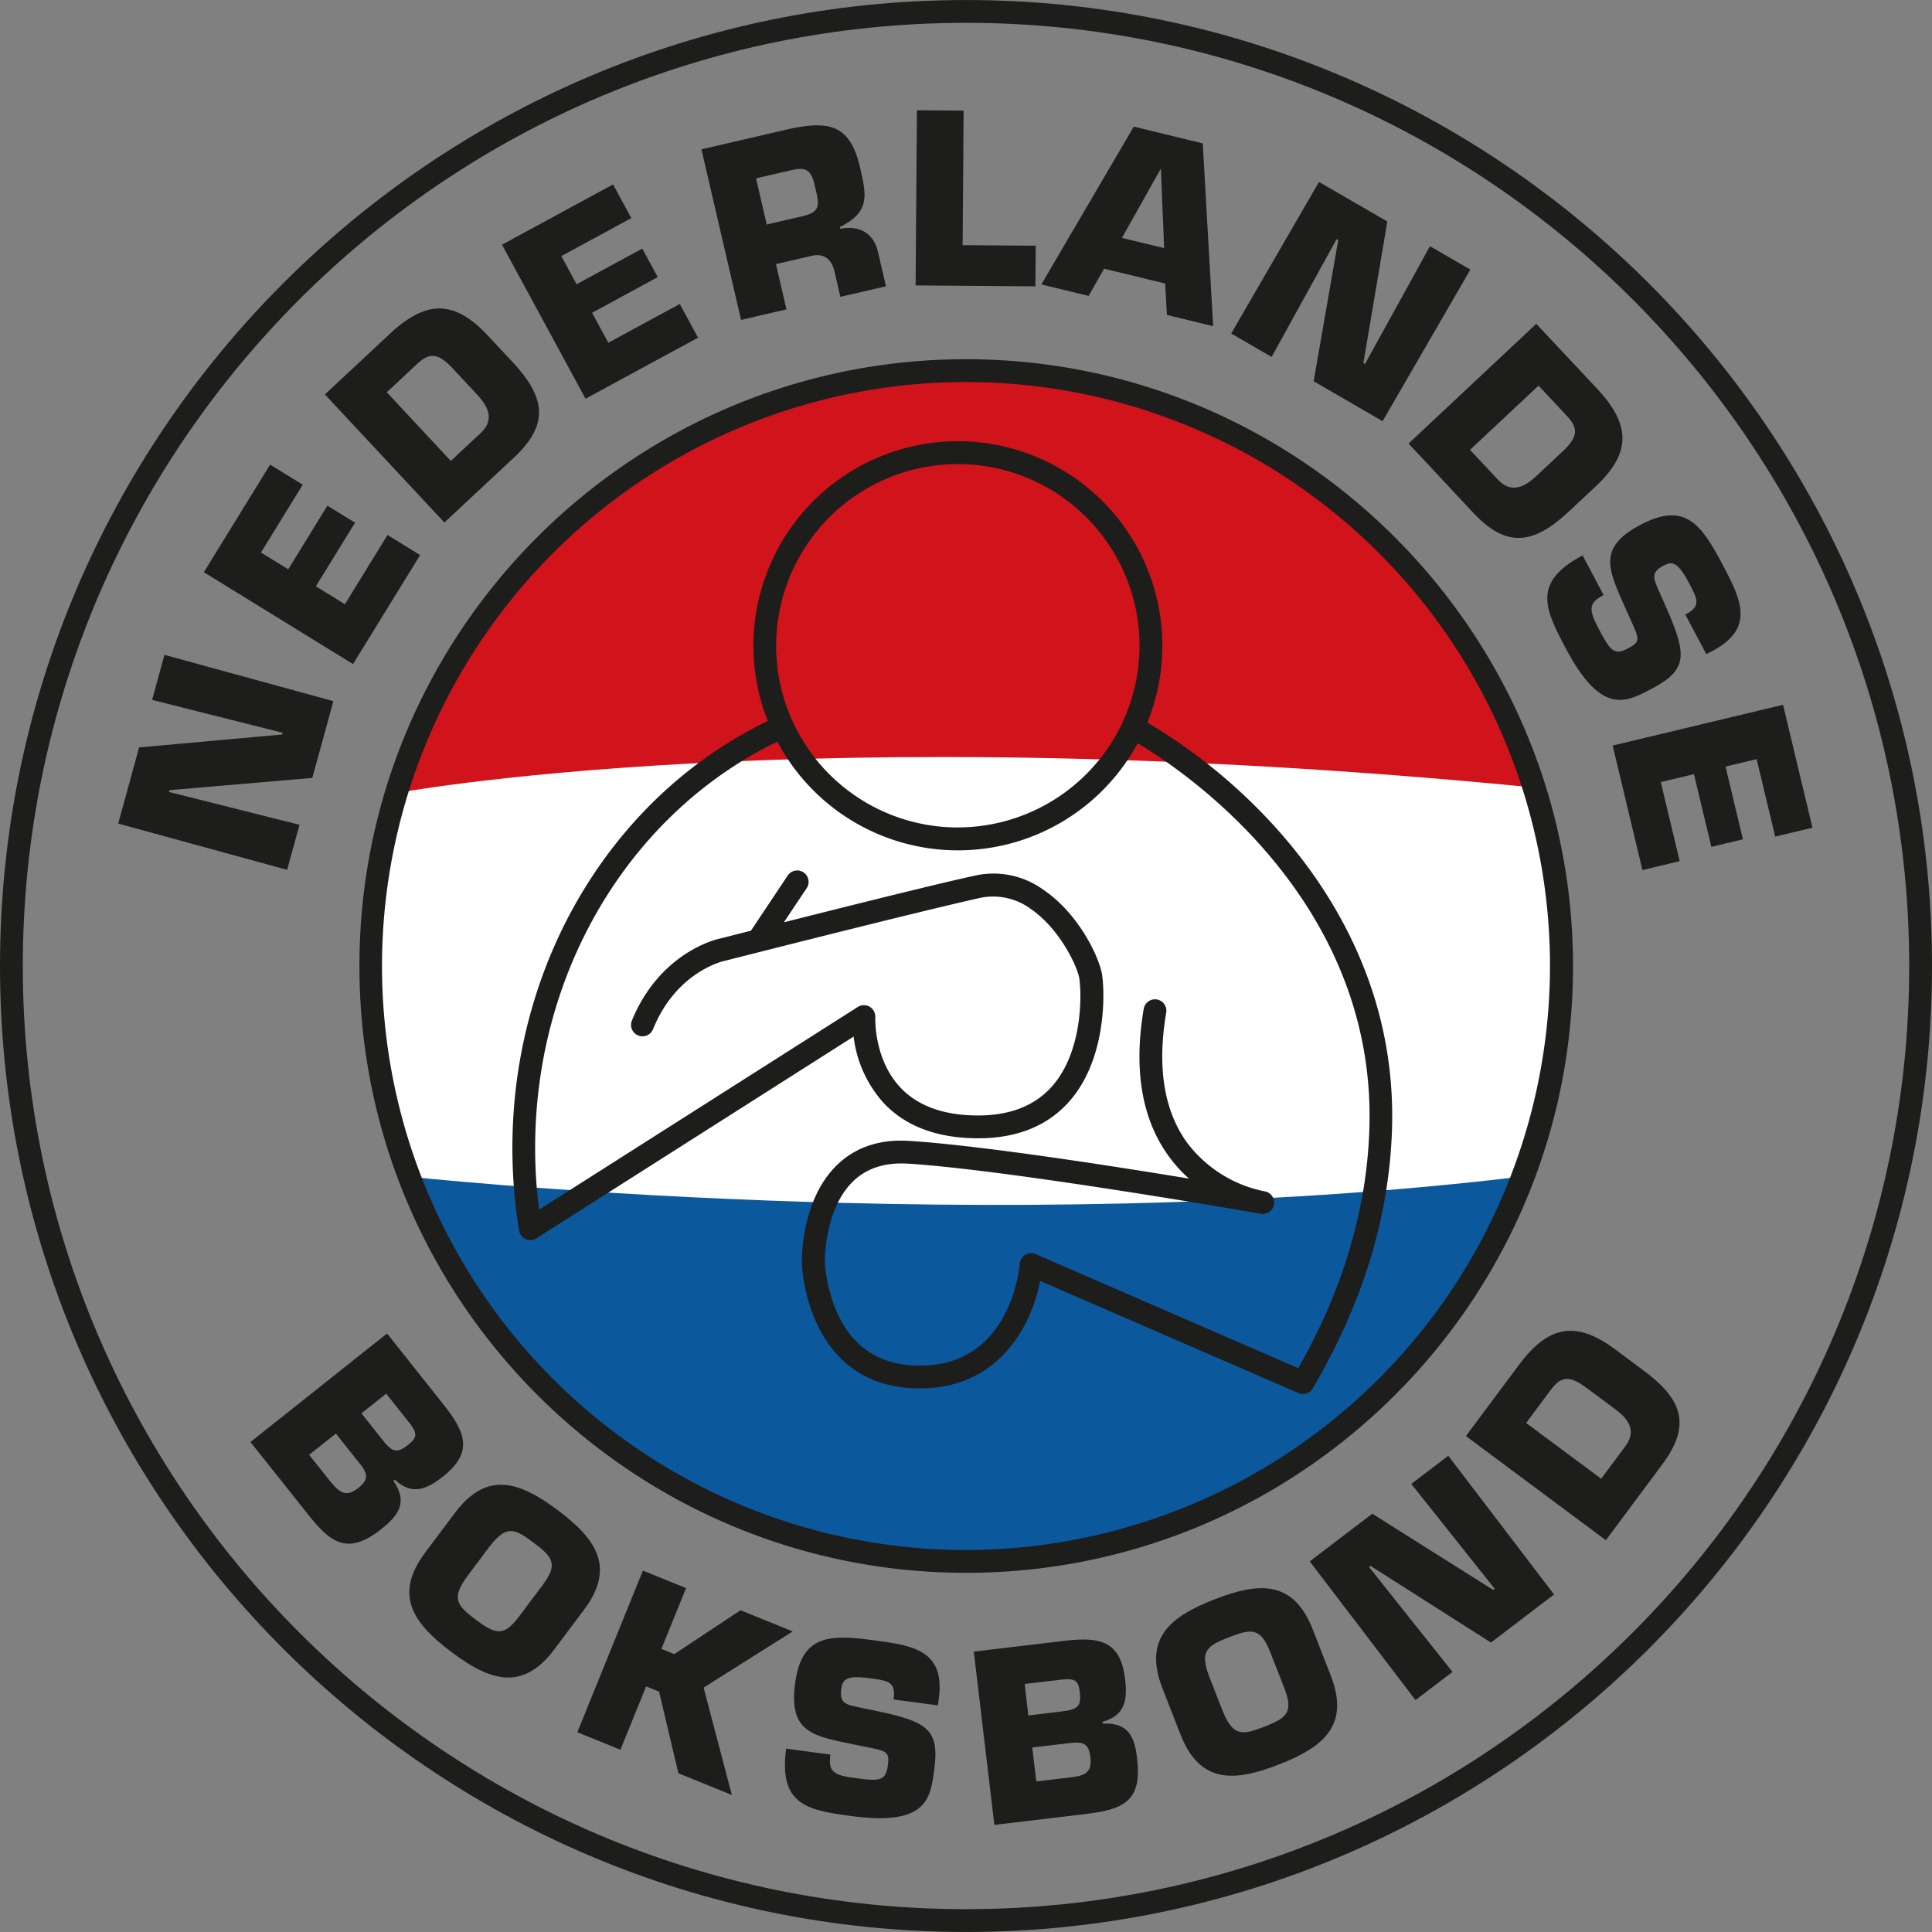
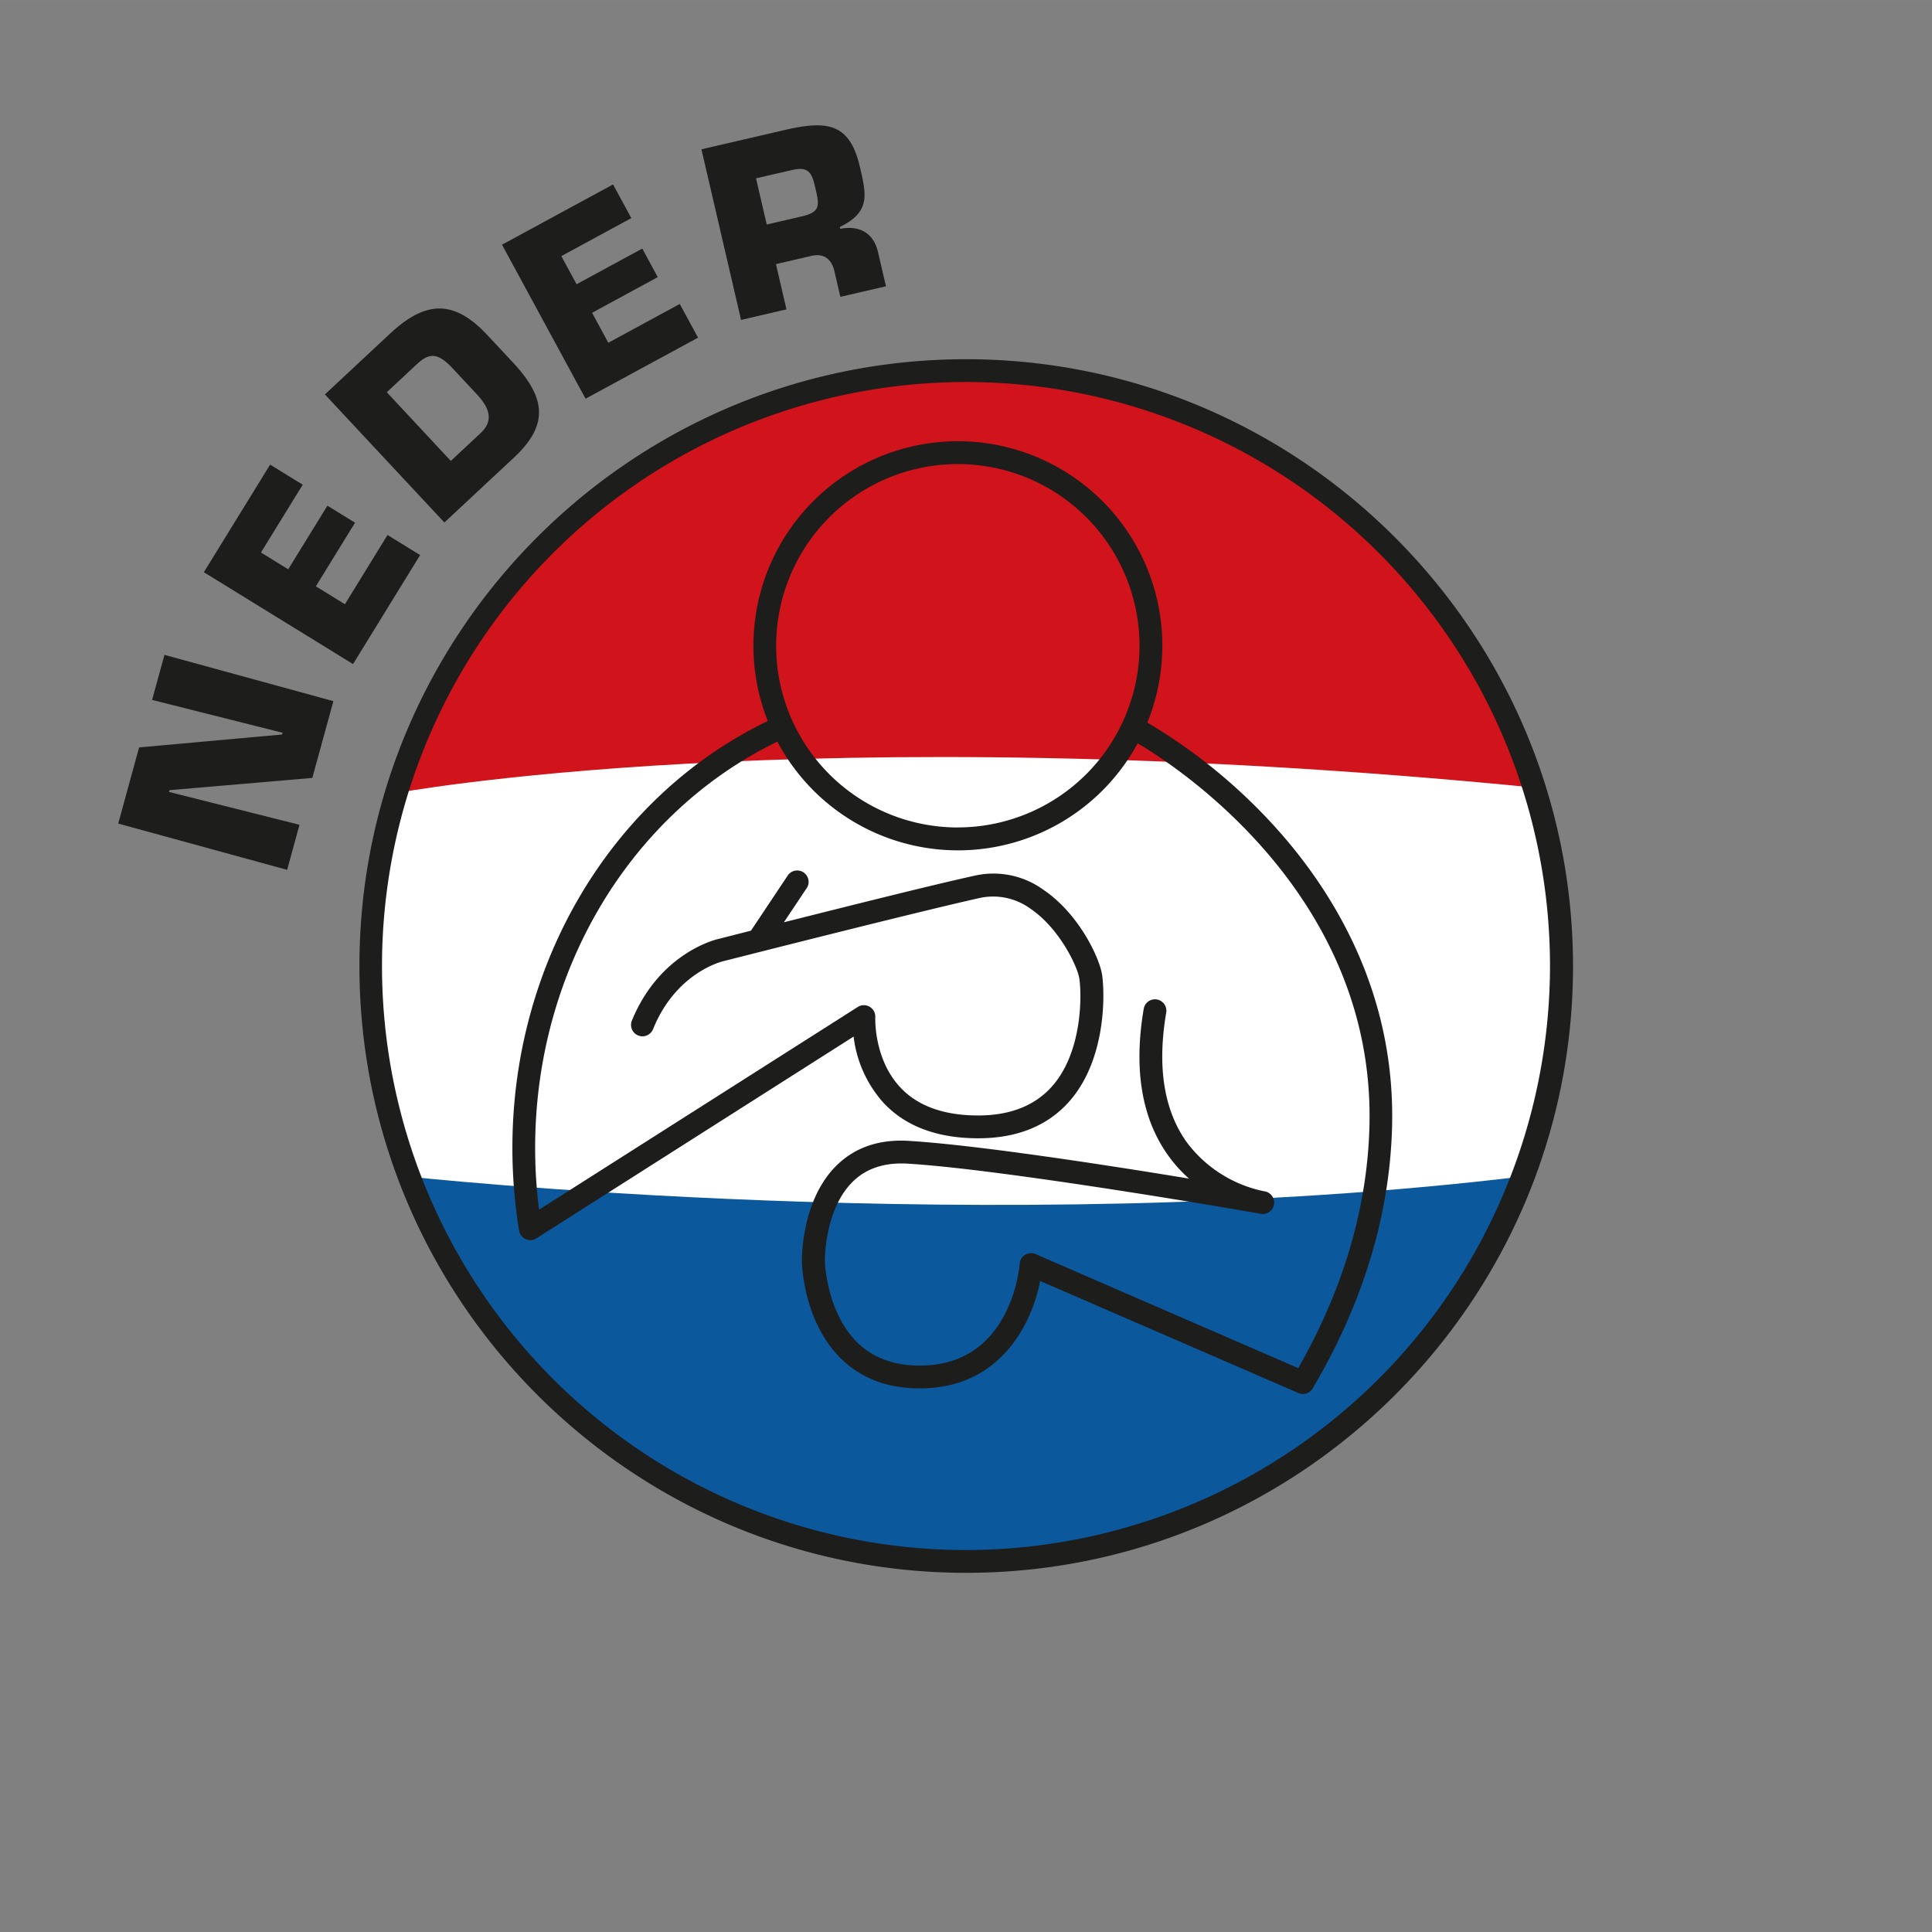
<svg xmlns="http://www.w3.org/2000/svg" width="564.813" height="564.813" viewBox="0 0 423.62 423.61">
  <rect x="0" y="0" width="423.62" height="423.61" fill="#808080" stroke="none" />
  <defs>
    <style>.cls-4{fill:#1d1d1b}</style>
  </defs>
  <g id="Laag_2" data-name="Laag 2">
    <g id="Layer_2" data-name="Layer 2">
      <circle cx="210.44" cy="211.7" r="130.55" transform="rotate(-82.48 210.448 211.697)" fill="#fff" />
      <path d="M86.21 174s89.56-17.05 249.25-1.42c-.48-.47-20.85-84.82-125.1-92.4C112.12 83.87 86.19 174.11 86.21 174z" fill="#d1131c" />
      <path d="M88.53 257.88s129.23 14.2 245.92 0c0 0-23.21 81-128.88 84.81-89.57-4.26-117.04-84.81-117.04-84.81z" fill="#0c589d" />
      <path class="cls-4" d="M251.57 158.43a44.83 44.83 0 10-83.22-.35c-34.1 16.47-56 52.94-56 93.6a112.1 112.1 0 001.47 18.14 2.49 2.49 0 001.45 1.87 2.4 2.4 0 001 .22 2.49 2.49 0 001.34-.39l69.56-44.24a26.37 26.37 0 006.63 14.61c4.83 5.11 11.79 7.69 20.7 7.69 8.62 0 15.4-2.79 20.16-8.31 7.74-9 7.65-22.89 7-27.49-.56-3.71-5-13.3-12.78-18.62a18.67 18.67 0 00-15.17-3.16c-9.15 2-28.42 6.85-41.83 10.22l4.93-7.38a2.5 2.5 0 10-4.15-2.78l-8 12-7.11 1.81c-.52.11-12.89 3-19 17.91a2.5 2.5 0 004.64 1.88c5-12.37 15-14.82 15.48-14.93s41.43-10.55 56.1-13.83a13.91 13.91 0 0111.23 2.38c6.46 4.43 10.29 12.8 10.65 15.24.56 3.7.68 15.95-5.81 23.49-3.76 4.36-9.27 6.57-16.37 6.57-7.46 0-13.19-2.05-17-6.09-5.94-6.25-5.55-15.37-5.55-15.46a2.5 2.5 0 00-3.84-2.24l-69.88 44.44a105.69 105.69 0 01-.86-13.55c0-38.71 20.77-73.4 53.11-89.07a44.81 44.81 0 0079 .37c7.89 4.63 52.16 32.94 50.82 84-.47 17.82-5.71 35.64-15.61 53l-57.58-25a2.5 2.5 0 00-3.49 2.1c-.07.88-1.89 21.52-20.7 22.31-6.06.26-11-1.35-14.65-4.78-7-6.6-7.38-17.89-7.38-18s-.15-11.5 6.25-17.64c2.95-2.84 6.95-4.12 11.89-3.83 20.93 1.26 71.94 10 77 10.93l.48.08a2.5 2.5 0 00.79-4.94l-.28-.05a28.24 28.24 0 01-16.71-10.62c-5.06-7-6.6-16.59-4.57-28.51a2.5 2.5 0 00-4.93-.84c-2.27 13.34-.42 24.22 5.5 32.35a30.06 30.06 0 004.43 4.88c-18.19-3-46.7-7.38-61.44-8.27-6.38-.39-11.65 1.37-15.65 5.21-8 7.65-7.8 20.79-7.79 21.35s.36 13.46 8.93 21.52c4.68 4.4 10.82 6.47 18.31 6.16 16.46-.69 23.2-14.19 25-23.52l56.61 24.56a2.48 2.48 0 003.14-1c11.05-18.72 16.9-38 17.41-57.34.81-30.78-14.11-53.41-26.77-67a121 121 0 00-26.89-21.66zm-41.54 23a39.84 39.84 0 1139.83-39.83A39.88 39.88 0 01210 181.42z" />
-       <path class="cls-4" d="M211.81 0C95 0 0 95 0 211.81s95 211.8 211.81 211.8 211.81-95 211.81-211.8S328.6 0 211.81 0zm0 418.61C97.77 418.61 5 325.84 5 211.81S97.77 5 211.81 5s206.81 92.77 206.81 206.81-92.78 206.8-206.81 206.8z" />
      <path class="cls-4" d="M211.81 78.76c-73.37 0-133 59.68-133 133.05s59.68 133.05 133.05 133.05 133.05-59.69 133.05-133-59.74-133.1-133.1-133.1zm0 261.1a128.05 128.05 0 11128.05-128 128.2 128.2 0 01-128.05 128zM65.67 180.84l-28.61-7.2.11-.39 31.31-2.68 4.62-16.84-37.04-10.15-2.71 9.88 28.61 7.2-.11.39-31.35 2.83-4.58 16.69 37.04 10.15 2.71-9.88zm26.45-59.14l-7.15-4.4-9.34 15.18-6.37-3.93 8.59-13.95-6.06-3.73-8.59 13.95-5.98-3.68 9.16-14.87-7.15-4.4-14.53 23.59 32.71 20.14 14.71-23.9zm20.56-21.36c7.83-7.3 6.91-13.24-.25-20.91l-5.49-5.88c-7.44-8-13.65-7.65-21.47-.35L71.24 86.48l26.2 28.08zM91.36 79.89c2.62-2.44 4.48-2.78 7.87.85l5.48 5.88c2.76 3 3.46 5.74.69 8.32l-6.55 6.12L84.81 86zm61.7-5.86l-4.01-7.38-15.67 8.5-3.56-6.57 14.4-7.82-3.39-6.26-14.41 7.82-3.34-6.17 15.35-8.33-4.01-7.38-24.35 13.21 18.32 33.77 24.67-13.39zm19.38-6.2l-2.3-9.92 7.73-1.8c3-.7 4.63.92 5.18 3.74l1.21 5.23 10-2.31-1.75-7.53c-1-4.24-4.15-5.87-8.28-5.07l-.09-.4c6.7-3.29 5.86-6.93 4.41-13.17-2.17-9.32-6.83-10.18-15.5-8.33l-19.25 4.47 8.69 37.41zm1.06-30.52c3.29-.77 4.36 0 5.14 3.33 1 4.23 1.5 5.8-2.79 6.79l-7.73 1.8-2.35-10.13z" />
-       <path class="cls-4" d="M227.1 53.87l-16.03-.12.22-29.5-10.24-.08-.29 38.41 26.27.2.07-8.91zm14.99 5.04l13.39 3.25.38 6.89L266 71.52l-2.28-40.08-15.12-3.68-20.27 34.6 10.36 2.52zm12.37-21.82h.09l.7 17.3-9.25-2.23zm38.62 15.33l.35.21-5.39 30.96 15.11 8.76 19.25-33.24-8.86-5.13-14.25 25.83-.35-.21 5.25-31.04-14.98-8.67-19.25 33.23 8.86 5.14 14.26-25.84zm29.98 60.04c7.32 7.81 13.26 6.88 20.92-.3l5.87-5.49c8-7.46 7.62-13.67.31-21.48L336.85 71l-28 26.25zm14.29-27.91l6.13 6.55c2.45 2.61 2.79 4.47-.84 7.87l-5.87 5.49c-2.95 2.77-5.73 3.47-8.32.71l-6.13-6.54zm19.23 49.19l.92 2.06c2 4.4 2.29 4.87-.65 6.43s-3.87.25-6.12-4c-2.34-4.44-2.65-5.9.88-7.77l-4.6-8.69c-11.13 5.89-8.27 11.74-3.7 20.38 7.9 14.94 13.31 11.79 18.92 8.82 7.78-4.12 7.73-7.28 3.14-17.71l-1.72-3.9c-1.09-2.49-1.69-3.85 1-5.29 1.9-1 3.11-1.13 5.69 3.76 1.92 3.62 2.69 5.07-.8 6.92l4.6 8.68 1.4-.74c9.37-5 6.15-11.36 2.22-18.79-4.69-8.87-8.22-14-18-8.86s-7.02 10.01-3.18 18.7zm34.38 20.79l-37.36 8.94 6.53 27.3 8.17-1.96-4.15-17.33 7.28-1.74 3.81 15.94 6.92-1.66-3.81-15.94 6.82-1.63 4.07 16.98 8.17-1.95-6.45-26.95zM86.57 324.45c3.78 3.44 6.86 2.23 10.65-.78 6.55-5.2 4.87-9.6.15-15.55l-12.5-15.74-29.95 23.8 12.63 15.89c5 6.34 8.77 9 16.12 3.15 3.75-3 5.82-5.87 2.58-10.52zm-8 1.8c-2.44 1.93-3.89 1.33-6-1.26l-4.79-6 5.87-4.66 4.91 6.18c2.1 2.57 2.44 3.77 0 5.74zm5.24-10.61l-4.56-5.75 5.43-4.32 5.32 6.71c1.7 2.3 1.24 3.12-.55 4.55-2.45 1.9-3.45 1.6-5.65-1.19zm38.49 15.49c-8.29-6.21-15.51-8.81-22.57.61l-6.49 8.66c-7.06 9.43-2.53 15.6 5.76 21.83s15.5 8.82 22.57-.61l6.48-8.65c7.07-9.43 2.53-15.63-5.75-21.84zm-3.3 16.39l-5.17 6.9c-3.42 4.57-5.27 3.89-9.51.71s-5.3-4.67-2-9.33l5.17-6.9c3.52-4.44 5.24-3.85 9.49-.67s5.42 4.77 2.02 9.29zm54.82 10.19l-11.44-4.65-14.53 9.63-2.83-1.15 5.41-13.33-9.46-3.84-14.38 35.44 9.45 3.84 5.64-13.89 2.83 1.15 4.24 17.9 11.72 4.76-6.19-23.54 19.54-12.32zm18.09 1.98c-9.9-1.33-16.12-1.44-17.57 9.43s4 11.54 13.27 13.45l2.21.45c4.71.94 5.27 1 4.83 4.25s-2 3.28-6.79 2.64c-5-.66-6.31-1.25-5.78-5.2l-9.71-1.3c-1.66 12.43 4.73 13.5 14.38 14.79 16.68 2.23 17.26-4 18.1-10.23 1.16-8.7-1.43-10.48-12.54-12.79l-4.16-.87c-2.65-.56-4.1-.86-3.69-3.89.28-2.12.88-3.17 6.34-2.44 4 .54 5.66.76 5.14 4.65l9.71 1.3.21-1.57c1.4-10.46-5.66-11.56-13.95-12.67zm49.89 18.24l-.05-.4c4.92-1.41 5.51-4.66 4.93-9.48-1-8.3-5.61-9.19-13.16-8.29l-20 2.37 4.51 38 20.16-2.4c8.06-1 12.26-2.74 11.15-12.06-.51-4.77-1.88-8.05-7.54-7.74zm-17.11-8.7l8.5-1c2.85-.24 3.31.58 3.58 2.86.36 3-.43 3.75-4 4.17l-7.3.87zm10.19 20.47l-7.65.9-.89-7.44 7.85-.93c3.3-.4 4.51-.08 4.89 3.06s-.91 4.01-4.2 4.41zm52.98-32.38c-4.28-11-11.94-10.39-21.58-6.63s-15.67 8.52-11.39 19.5l3.93 10.07c4.29 11 11.94 10.39 21.59 6.63s15.66-8.52 11.38-19.5zm-10.68 21.3c-4.94 1.93-6.76 2-9-3.23l-3.13-8c-1.92-5.33-.51-6.49 4.43-8.41s6.91-2.09 9 3.18l3.14 8c2.05 5.33.5 6.53-4.44 8.46zm32.27-53.25l18.29 22.99-.32.25-26.53-16.71-13.71 10.45 23.19 30.41 8.11-6.18-18.29-22.99.32-.25 26.41 16.81 13.83-10.54-23.19-30.42-8.11 6.18zm51.07-24.76l-6.42-4.78c-8.72-6.48-14.74-5.05-21.1 3.5l-11.57 15.54 30.68 22.84 12.39-16.65c6.36-8.55 4.41-14.21-3.98-20.45zm-4.11 16.46l-5.33 7.16L334.63 312l5.33-7.16c2.13-2.87 3.9-3.53 7.86-.57l6.43 4.78c3.23 2.39 4.41 4.95 2.16 8.02z" />
    </g>
  </g>
</svg>